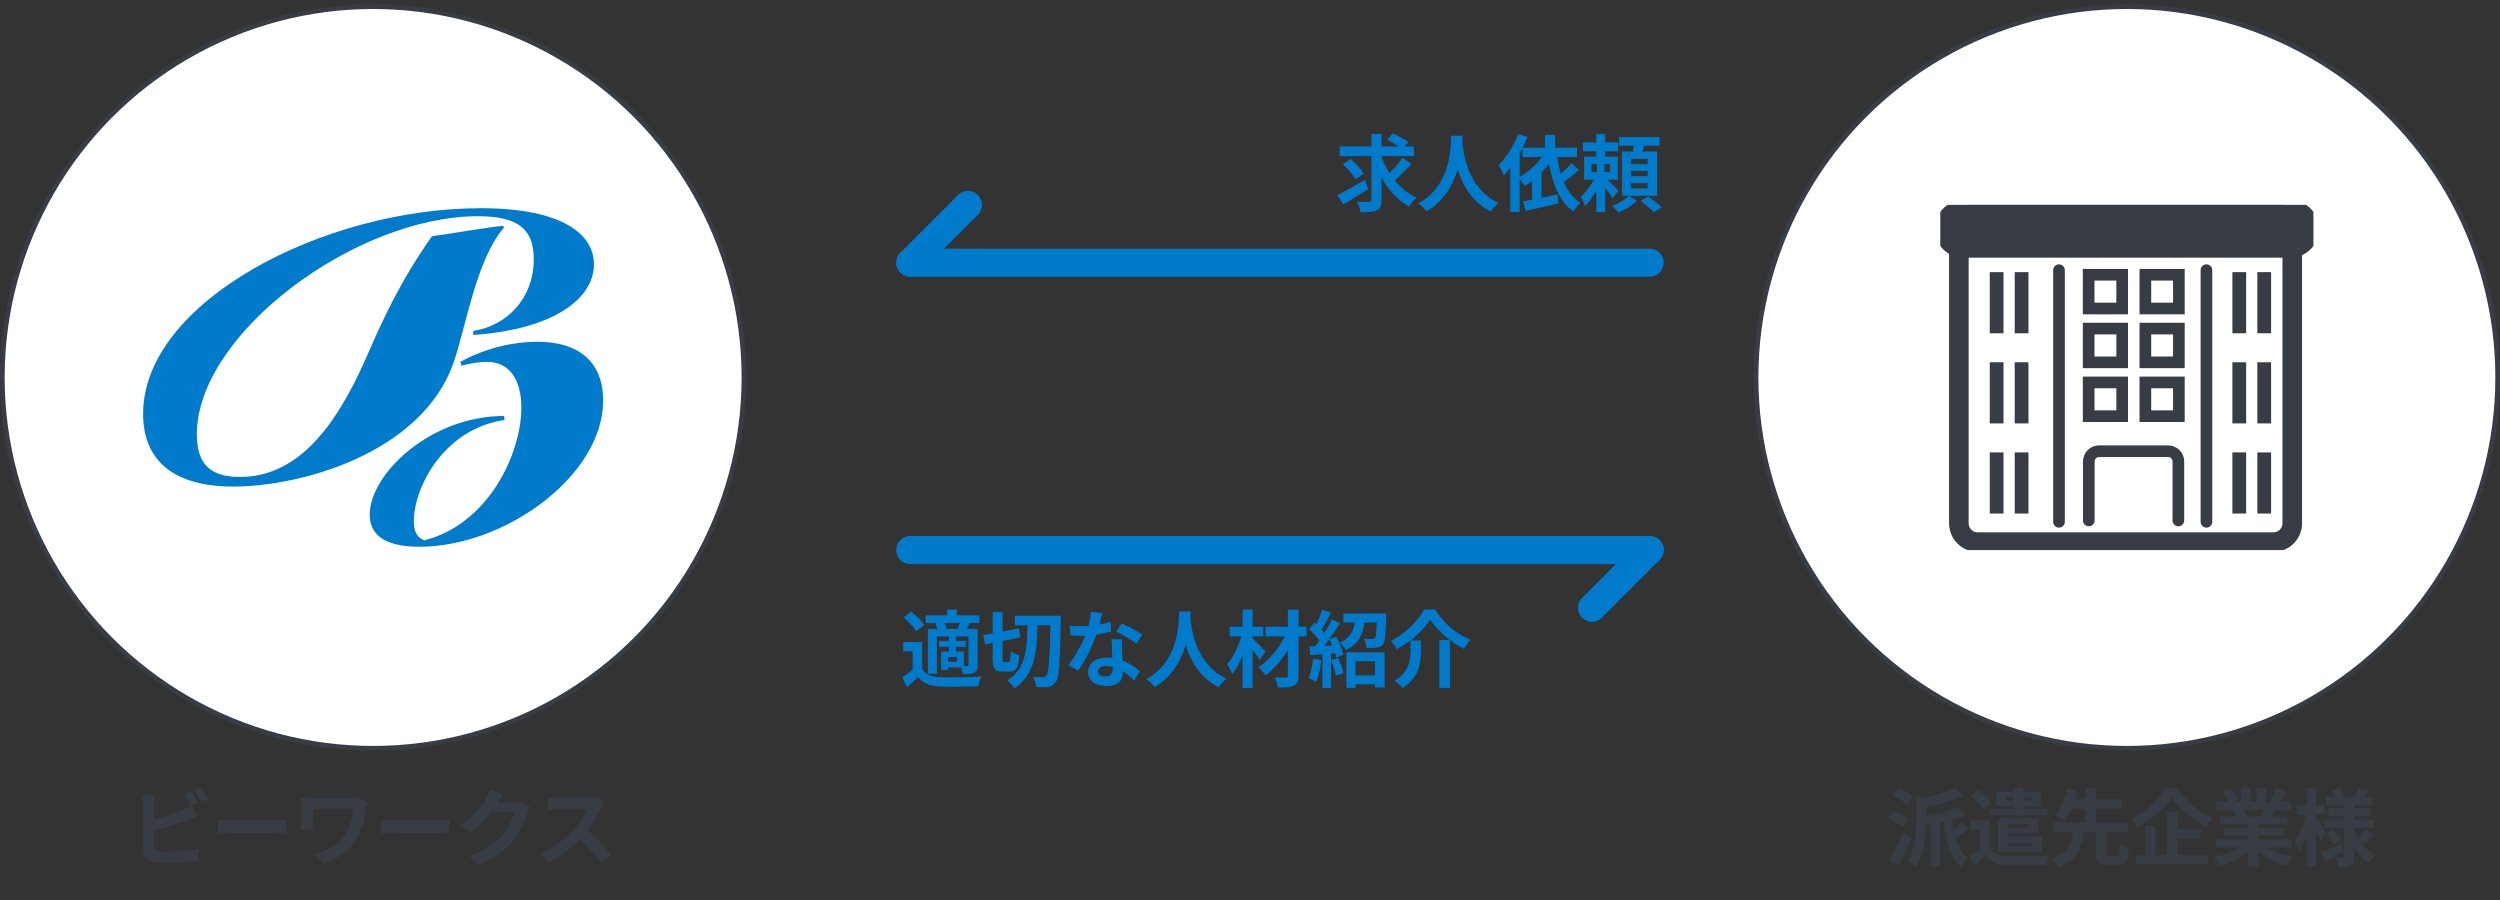
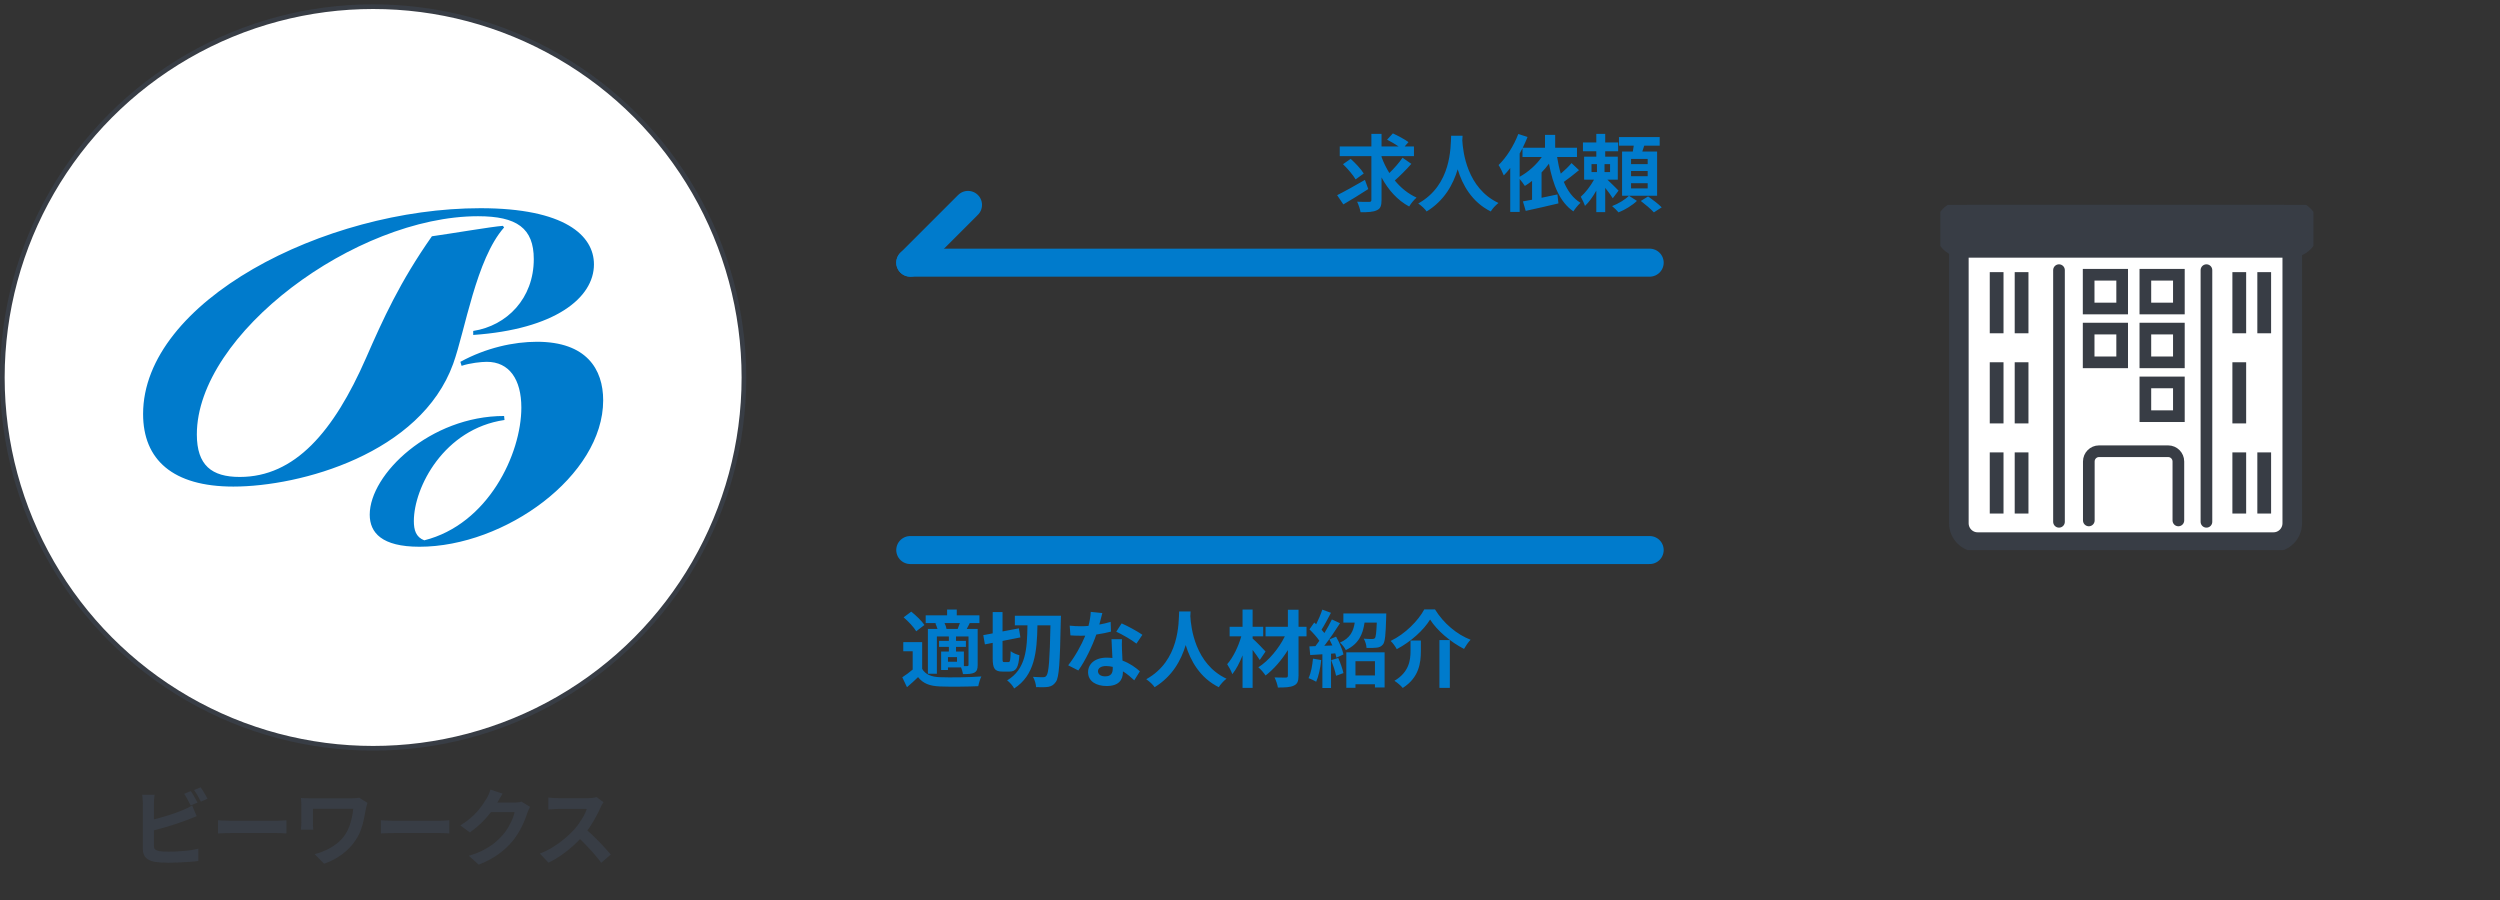
<svg xmlns="http://www.w3.org/2000/svg" width="536" height="193" viewBox="0 0 536 193" fill="none">
  <rect x="0" y="0" width="536" height="193" fill="#333333" stroke="none" />
  <path d="M353.694 56.316L195.157 56.316" stroke="#007BCC" stroke-width="6" stroke-linecap="round" />
  <path d="M207.543 43.93L195.157 56.316" stroke="#007BCC" stroke-width="6" stroke-linecap="round" />
  <path d="M195.158 117.93L353.694 117.93" stroke="#007BCC" stroke-width="6" stroke-linecap="round" />
-   <path d="M341.309 130.316L353.694 117.93" stroke="#007BCC" stroke-width="6" stroke-linecap="round" />
-   <circle cx="456" cy="80.93" r="79.5" fill="white" stroke="#383D45" />
  <g clip-path="url(#clip0_92_660)">
    <path d="M487.44 45.634H424.001C421.78 45.634 419.979 47.447 419.979 49.684V112.176C419.979 114.413 421.78 116.227 424.001 116.227H487.44C489.662 116.227 491.462 114.413 491.462 112.176V49.684C491.462 47.447 489.662 45.634 487.44 45.634Z" fill="white" stroke="#383D45" stroke-width="4.2" stroke-linecap="round" stroke-linejoin="round" />
    <path d="M441.448 57.919V111.876" stroke="#383D45" stroke-width="2.5" stroke-linecap="round" stroke-linejoin="round" />
    <path d="M473.061 57.919V111.876" stroke="#383D45" stroke-width="2.5" stroke-linecap="round" stroke-linejoin="round" />
    <path d="M420.965 49.079H491.033" stroke="#383D45" stroke-width="12.33" stroke-linecap="round" stroke-linejoin="round" />
    <path d="M467.043 111.582V98.94C467.043 97.732 466.062 96.744 464.863 96.744H450.022C448.823 96.744 447.842 97.732 447.842 98.94V111.582" stroke="#383D45" stroke-width="2.5" stroke-linecap="round" stroke-linejoin="round" />
    <path d="M454.992 58.906H447.806V66.143H454.992V58.906Z" fill="white" stroke="#383D45" stroke-width="2.5" stroke-miterlimit="10" />
    <path d="M454.992 70.449H447.806V77.686H454.992V70.449Z" fill="white" stroke="#383D45" stroke-width="2.5" stroke-miterlimit="10" />
-     <path d="M454.992 81.992H447.806V89.229H454.992V81.992Z" fill="white" stroke="#383D45" stroke-width="2.5" stroke-miterlimit="10" />
    <path d="M467.151 58.906H459.965V66.143H467.151V58.906Z" fill="white" stroke="#383D45" stroke-width="2.5" stroke-miterlimit="10" />
    <path d="M467.151 70.449H459.965V77.686H467.151V70.449Z" fill="white" stroke="#383D45" stroke-width="2.5" stroke-miterlimit="10" />
    <path d="M467.151 81.992H459.965V89.229H467.151V81.992Z" fill="white" stroke="#383D45" stroke-width="2.5" stroke-miterlimit="10" />
    <path d="M429.554 58.346H426.604V71.455H429.554V58.346Z" fill="#383D45" />
    <path d="M434.902 58.346H431.952V71.455H434.902V58.346Z" fill="#383D45" />
    <path d="M429.554 77.67H426.604V90.779H429.554V77.67Z" fill="#383D45" />
    <path d="M434.902 77.67H431.952V90.779H434.902V77.67Z" fill="#383D45" />
    <path d="M429.554 96.994H426.604V110.103H429.554V96.994Z" fill="#383D45" />
    <path d="M434.902 96.994H431.952V110.103H434.902V96.994Z" fill="#383D45" />
    <path d="M481.576 58.346H478.625V71.455H481.576V58.346Z" fill="#383D45" />
    <path d="M486.923 58.346H483.973V71.455H486.923V58.346Z" fill="#383D45" />
    <path d="M481.576 77.67H478.625V90.779H481.576V77.67Z" fill="#383D45" />
-     <path d="M486.923 77.67H483.973V90.779H486.923V77.67Z" fill="#383D45" />
    <path d="M481.576 96.994H478.625V110.103H481.576V96.994Z" fill="#383D45" />
    <path d="M486.923 96.994H483.973V110.103H486.923V96.994Z" fill="#383D45" />
  </g>
  <circle cx="79.999" cy="80.93" r="79.5" fill="white" stroke="#383D45" />
  <path d="M107.821 48.422L108.079 48.766C102.059 55.56 99.737 70.868 97.157 78.006C90.191 97.27 64.391 104.322 50.029 104.322C37.043 104.322 30.679 98.56 30.679 88.756C30.679 64.676 69.465 44.638 103.005 44.638C121.065 44.638 127.343 50.486 127.343 56.678C127.343 63.902 118.915 70.61 101.457 71.814V70.954C108.681 69.836 114.443 63.988 114.443 55.56C114.443 48.938 110.831 46.358 102.489 46.358C76.259 46.358 42.203 71.556 42.203 93.142C42.203 99.764 45.385 102.258 51.405 102.258C63.187 102.258 71.529 92.626 78.495 76.716C82.107 68.46 85.719 60.462 92.599 50.658C96.899 50.056 105.413 48.594 107.821 48.422ZM98.963 78.436L98.705 77.576C104.209 74.566 110.143 73.276 115.131 73.276C125.709 73.276 129.321 79.124 129.321 85.832C129.321 102 108.251 117.222 89.933 117.222C81.849 117.222 79.269 114.212 79.269 110.342C79.269 101.656 92.255 89.186 108.079 89.186L108.165 90.046C95.179 91.938 88.729 104.494 88.729 111.718C88.729 113.61 89.159 115.158 90.965 115.846C104.639 112.406 111.777 97.356 111.777 87.38C111.777 81.36 109.197 77.576 104.381 77.576C103.177 77.576 100.769 77.834 98.963 78.436Z" fill="#007BCC" />
  <path d="M202.934 134.842H205.328C205.49 134.464 205.652 133.996 205.796 133.582H202.502C202.718 133.996 202.88 134.464 202.934 134.842ZM207.65 142.528V136.462H204.968V137.398H207.092V138.694H204.968V139.684H206.66V142.816C206.984 142.816 207.254 142.816 207.38 142.816C207.578 142.798 207.65 142.744 207.65 142.528ZM205.184 141.88V140.89H203.24V141.88H205.184ZM200.54 133.654L200.846 133.582H198.47V131.926H203.06V130.684H205.13V131.926H209.99V133.582H207.92C207.686 134.05 207.47 134.464 207.272 134.842H209.612V142.564C209.612 143.428 209.468 143.896 208.892 144.22C208.298 144.508 207.542 144.526 206.462 144.526C206.408 144.112 206.228 143.536 206.048 143.086H203.24V143.644H201.782V139.684H203.438V138.694H201.332V137.398H203.438V136.462H200.864V144.454H198.938V134.842H200.99C200.882 134.446 200.72 134.014 200.54 133.654ZM198.2 133.996L196.436 135.346C195.932 134.464 194.744 133.222 193.736 132.358L195.374 131.134C196.382 131.944 197.624 133.132 198.2 133.996ZM197.714 137.668V143.41C198.416 144.616 199.676 145.12 201.512 145.192C203.672 145.282 207.92 145.228 210.404 145.03C210.152 145.534 209.846 146.524 209.738 147.118C207.506 147.226 203.69 147.262 201.494 147.172C199.352 147.082 197.912 146.56 196.832 145.174C196.112 145.876 195.374 146.56 194.456 147.334L193.448 145.21C194.15 144.76 194.96 144.166 195.68 143.554V139.63H193.664V137.668H197.714ZM215.318 141.952H216.236C216.578 141.952 216.632 141.52 216.686 139.612C217.118 139.972 218 140.35 218.558 140.476C218.378 143.122 217.856 143.986 216.434 143.986H214.94C213.248 143.986 212.834 143.32 212.834 141.124V137.83L211.16 138.154L210.818 136.174L212.834 135.796V131.224H214.94V135.382L218.45 134.716L218.774 136.66L214.94 137.416V141.124C214.94 141.844 214.976 141.952 215.318 141.952ZM217.586 132.016H227.468C227.468 132.016 227.45 132.826 227.432 133.114C227.252 142.078 227.072 145.192 226.388 146.182C225.884 146.902 225.434 147.118 224.75 147.262C224.084 147.37 223.112 147.352 222.14 147.316C222.104 146.722 221.852 145.732 221.474 145.12C222.41 145.192 223.256 145.192 223.67 145.192C223.976 145.192 224.174 145.12 224.372 144.85C224.858 144.22 225.074 141.34 225.218 134.068H222.428C222.32 139.792 221.87 144.76 217.442 147.604C217.136 147.028 216.488 146.272 215.93 145.876C219.98 143.446 220.214 139.144 220.286 134.068H217.586V132.016ZM236.342 131.44C236.198 132.016 235.964 132.934 235.694 133.906C236.576 133.744 237.422 133.546 238.124 133.33L238.196 135.418C237.368 135.634 236.252 135.868 235.046 136.048C234.182 138.568 232.652 141.718 231.194 143.752L229.016 142.636C230.438 140.872 231.896 138.226 232.688 136.282C232.364 136.3 232.058 136.3 231.752 136.3C231.014 136.3 230.276 136.282 229.502 136.228L229.34 134.14C230.114 134.23 231.068 134.266 231.734 134.266C232.274 134.266 232.814 134.248 233.372 134.194C233.624 133.204 233.822 132.124 233.858 131.188L236.342 131.44ZM235.406 143.896C235.406 144.562 235.964 145.012 236.954 145.012C238.196 145.012 238.574 144.328 238.574 143.338C238.574 143.23 238.574 143.122 238.574 142.978C238.106 142.87 237.62 142.798 237.116 142.798C236.072 142.798 235.406 143.266 235.406 143.896ZM240.554 137.038C240.5 137.794 240.536 138.55 240.554 139.342C240.572 139.864 240.626 140.728 240.662 141.628C242.21 142.204 243.47 143.104 244.388 143.932L243.182 145.858C242.552 145.282 241.742 144.526 240.752 143.932C240.752 143.986 240.752 144.058 240.752 144.112C240.752 145.786 239.834 147.082 237.278 147.082C235.046 147.082 233.282 146.092 233.282 144.112C233.282 142.348 234.758 140.998 237.26 140.998C237.692 140.998 238.088 141.034 238.502 141.07C238.43 139.738 238.34 138.136 238.304 137.038H240.554ZM243.65 137.992C242.606 137.164 240.554 135.994 239.33 135.436L240.482 133.654C241.778 134.212 244.01 135.436 244.928 136.102L243.65 137.992ZM252.812 131.098H255.26C255.242 131.386 255.224 131.746 255.206 132.124C255.35 134.608 256.25 142.366 262.964 145.516C262.298 146.02 261.65 146.758 261.308 147.334C257.24 145.318 255.224 141.61 254.216 138.298C253.244 141.538 251.354 145.012 247.556 147.334C247.178 146.776 246.476 146.128 245.756 145.624C252.938 141.646 252.686 133.474 252.812 131.098ZM271.334 139.684L270.092 141.502C269.732 140.926 269.156 140.116 268.562 139.342V147.478H266.402V140.512C265.772 142.078 265.034 143.536 264.206 144.544C263.99 143.878 263.486 142.978 263.108 142.402C264.386 140.962 265.52 138.586 266.132 136.426H263.63V134.392H266.402V130.684H268.562V134.392H270.83V136.426H268.562V136.912C269.282 137.506 270.938 139.234 271.334 139.684ZM280.118 134.392V136.426H278.408V144.85C278.408 146.092 278.138 146.65 277.4 146.992C276.68 147.352 275.528 147.406 273.98 147.406C273.89 146.794 273.566 145.84 273.26 145.246C274.25 145.282 275.366 145.282 275.672 145.282C275.996 145.264 276.122 145.174 276.122 144.85V139.378C274.79 141.52 273.062 143.518 271.334 144.832C270.974 144.274 270.344 143.518 269.786 143.068C272.018 141.664 274.178 139.036 275.474 136.426H271.334V134.392H276.122V130.72H278.408V134.392H280.118ZM281.504 141.214L283.268 141.52C283.088 143.212 282.71 145.012 282.188 146.164C281.81 145.93 281.018 145.552 280.55 145.39C281.072 144.328 281.36 142.726 281.504 141.214ZM285.41 141.538L286.922 141.07C287.372 142.096 287.84 143.41 288.038 144.31L286.454 144.886C286.292 143.986 285.824 142.6 285.41 141.538ZM285.032 137.092L286.454 136.498C287.138 137.722 287.84 139.288 288.038 140.314L286.526 140.998C286.472 140.728 286.4 140.422 286.292 140.08L285.374 140.152V147.514H283.52V140.278L280.91 140.44L280.73 138.586L282.026 138.532C282.296 138.19 282.584 137.794 282.872 137.38C282.35 136.606 281.486 135.652 280.748 134.932L281.774 133.474C281.9 133.582 282.044 133.708 282.188 133.834C282.692 132.844 283.196 131.656 283.502 130.702L285.356 131.386C284.708 132.61 283.988 133.996 283.34 135.004C283.574 135.256 283.772 135.508 283.952 135.724C284.564 134.716 285.14 133.69 285.554 132.808L287.3 133.618C286.31 135.184 285.068 137.002 283.934 138.46L285.662 138.388C285.464 137.938 285.248 137.488 285.032 137.092ZM294.788 141.754H290.612V144.814H294.788V141.754ZM288.65 147.46V139.864H296.858V147.388H294.788V146.704H290.612V147.46H288.65ZM288.02 131.53H297.218C297.218 131.53 297.218 132.052 297.2 132.304C297.092 136.048 296.966 137.596 296.516 138.154C296.138 138.622 295.742 138.784 295.184 138.856C294.698 138.928 293.852 138.928 292.988 138.91C292.952 138.28 292.718 137.47 292.376 136.93C293.132 137.002 293.852 137.002 294.194 137.002C294.446 137.002 294.626 136.966 294.77 136.822C294.986 136.552 295.094 135.652 295.184 133.492H292.556C292.196 135.994 291.314 138.064 288.542 139.378C288.308 138.892 287.732 138.136 287.282 137.776C289.514 136.804 290.18 135.292 290.45 133.492H288.02V131.53ZM306.614 132.826C305.228 135.112 302.474 137.596 299.468 139.18C299.198 138.658 298.622 137.848 298.154 137.416C301.322 135.904 304.112 133.006 305.372 130.648H307.658C309.512 133.672 312.374 136.03 315.29 137.164C314.75 137.722 314.282 138.46 313.886 139.126C311.024 137.668 308.072 135.166 306.614 132.826ZM308.612 137.236H310.844V147.478H308.612V137.236ZM302.42 137.326H304.634V139.558C304.634 142.096 304.256 145.282 300.746 147.496C300.386 147.028 299.522 146.308 298.964 145.966C302.114 144.094 302.42 141.556 302.42 139.504V137.326Z" fill="#007BCC" />
  <path d="M292.639 38.569L293.359 40.531C291.577 41.683 289.579 42.925 288.013 43.825L286.681 41.845C288.175 41.107 290.497 39.811 292.639 38.569ZM292.387 37.201L290.641 38.461C290.137 37.561 288.931 36.157 287.941 35.203L289.579 34.051C290.587 34.969 291.829 36.265 292.387 37.201ZM300.703 33.817L302.593 35.131C301.513 36.373 300.145 37.723 299.047 38.695C300.325 40.261 301.891 41.539 303.709 42.367C303.187 42.799 302.485 43.663 302.125 44.275C299.605 42.925 297.661 40.729 296.203 38.047V42.871C296.203 44.131 295.969 44.725 295.213 45.067C294.457 45.445 293.305 45.517 291.703 45.499C291.613 44.887 291.289 43.897 290.965 43.249C292.063 43.303 293.197 43.285 293.557 43.285C293.899 43.285 294.025 43.177 294.025 42.853V33.475H287.239V31.405H294.025V28.705H296.203V31.405H299.875C299.137 30.901 298.165 30.343 297.391 29.947L298.633 28.597C299.713 29.101 301.225 29.893 301.981 30.469L301.153 31.405H303.151V33.475H296.203V33.655C296.635 34.861 297.211 36.013 297.877 37.093C298.885 36.121 300.001 34.861 300.703 33.817ZM311.125 29.101H313.573C313.555 29.389 313.537 29.749 313.519 30.127C313.663 32.611 314.563 40.369 321.277 43.519C320.611 44.023 319.963 44.761 319.621 45.337C315.553 43.321 313.537 39.613 312.529 36.301C311.557 39.541 309.667 43.015 305.869 45.337C305.491 44.779 304.789 44.131 304.069 43.627C311.251 39.649 310.999 31.477 311.125 29.101ZM325.813 32.917V37.903C327.631 36.895 329.359 35.383 330.565 33.655H326.425V31.765C326.227 32.161 326.029 32.539 325.813 32.917ZM336.937 34.969L338.539 36.481C337.495 37.345 336.307 38.281 335.281 39.001C336.109 40.945 337.261 42.529 338.863 43.483C338.359 43.915 337.693 44.743 337.333 45.319C334.399 43.303 332.959 39.649 332.095 35.095C331.609 35.761 331.087 36.391 330.511 36.967V42.403C331.609 42.187 332.779 41.935 333.913 41.683L334.129 43.609C331.681 44.203 329.089 44.779 327.109 45.211L326.515 43.177C327.091 43.069 327.757 42.961 328.477 42.817V38.785C327.973 39.181 327.451 39.541 326.929 39.865C326.695 39.505 326.209 38.839 325.813 38.371V45.445H323.797V36.013C323.347 36.607 322.879 37.147 322.411 37.615C322.213 37.093 321.655 35.905 321.295 35.383C322.951 33.799 324.553 31.261 325.525 28.723L327.505 29.371C327.199 30.127 326.857 30.901 326.479 31.675H331.249V28.921H333.427V31.675H338.107V33.655H333.841C334.039 34.915 334.291 36.103 334.633 37.237C335.479 36.517 336.343 35.671 336.937 34.969ZM341.221 35.185V36.895H342.391V35.185H341.221ZM345.199 36.895V35.185H344.011V36.895H345.199ZM347.017 40.873L345.775 42.511C345.433 41.935 344.785 41.053 344.155 40.279V45.481H342.247V40.873C341.527 42.151 340.681 43.357 339.817 44.149C339.637 43.573 339.223 42.709 338.917 42.187C339.925 41.305 341.023 39.865 341.761 38.515H339.637V33.583H342.247V32.431H339.385V30.541H342.247V28.705H344.155V30.541H346.927V32.431H344.155V33.583H346.855V38.515H344.623C345.433 39.271 346.675 40.513 347.017 40.873ZM349.249 41.971L350.959 43.069C350.005 44.005 348.385 44.995 347.017 45.535C346.675 45.139 346.081 44.545 345.631 44.185C346.963 43.699 348.493 42.745 349.249 41.971ZM353.263 35.185V34.069H349.699V35.185H353.263ZM353.263 37.777V36.661H349.699V37.777H353.263ZM353.263 40.387V39.271H349.699V40.387H353.263ZM355.279 32.485V41.971H347.773V32.485H350.077C350.149 32.071 350.221 31.639 350.275 31.225H347.107V29.389H355.837V31.225H352.525C352.399 31.657 352.255 32.089 352.111 32.485H355.279ZM351.787 43.087L353.353 42.115C354.307 42.781 355.603 43.771 356.269 44.455L354.595 45.535C354.001 44.869 352.741 43.807 351.787 43.087Z" fill="#007BCC" />
  <path d="M40.906 169.616C41.062 169.832 41.23 170.09 41.41 170.39C41.59 170.69 41.758 170.99 41.914 171.29C42.082 171.59 42.226 171.854 42.346 172.082L40.888 172.694C40.708 172.322 40.486 171.902 40.222 171.434C39.97 170.954 39.724 170.54 39.484 170.192L40.906 169.616ZM43.03 168.806C43.198 169.034 43.372 169.298 43.552 169.598C43.732 169.898 43.906 170.198 44.074 170.498C44.254 170.786 44.392 171.038 44.488 171.254L43.066 171.866C42.874 171.482 42.646 171.056 42.382 170.588C42.118 170.12 41.86 169.718 41.608 169.382L43.03 168.806ZM33.148 170.39C33.1 170.666 33.064 170.984 33.04 171.344C33.016 171.704 33.004 172.01 33.004 172.262C33.004 172.442 33.004 172.76 33.004 173.216C33.004 173.66 33.004 174.188 33.004 174.8C33.004 175.412 33.004 176.054 33.004 176.726C33.004 177.386 33.004 178.028 33.004 178.652C33.004 179.264 33.004 179.81 33.004 180.29C33.004 180.77 33.004 181.124 33.004 181.352C33.004 181.736 33.1 182 33.292 182.144C33.484 182.288 33.778 182.402 34.174 182.486C34.45 182.522 34.768 182.552 35.128 182.576C35.488 182.588 35.866 182.594 36.262 182.594C36.73 182.594 37.246 182.582 37.81 182.558C38.386 182.522 38.962 182.48 39.538 182.432C40.126 182.384 40.678 182.318 41.194 182.234C41.71 182.15 42.154 182.06 42.526 181.964V184.592C41.962 184.676 41.308 184.742 40.564 184.79C39.82 184.85 39.058 184.892 38.278 184.916C37.51 184.952 36.79 184.97 36.118 184.97C35.53 184.97 34.972 184.952 34.444 184.916C33.928 184.88 33.478 184.832 33.094 184.772C32.314 184.616 31.708 184.322 31.276 183.89C30.844 183.446 30.628 182.84 30.628 182.072C30.628 181.724 30.628 181.274 30.628 180.722C30.628 180.158 30.628 179.54 30.628 178.868C30.628 178.184 30.628 177.5 30.628 176.816C30.628 176.12 30.628 175.466 30.628 174.854C30.628 174.23 30.628 173.69 30.628 173.234C30.628 172.778 30.628 172.454 30.628 172.262C30.628 172.13 30.622 171.95 30.61 171.722C30.598 171.494 30.58 171.26 30.556 171.02C30.544 170.78 30.52 170.57 30.484 170.39H33.148ZM31.96 175.916C32.536 175.796 33.148 175.652 33.796 175.484C34.444 175.304 35.098 175.112 35.758 174.908C36.418 174.704 37.042 174.5 37.63 174.296C38.23 174.08 38.764 173.87 39.232 173.666C39.556 173.546 39.874 173.408 40.186 173.252C40.51 173.096 40.846 172.91 41.194 172.694L42.166 174.98C41.818 175.112 41.452 175.262 41.068 175.43C40.696 175.586 40.36 175.718 40.06 175.826C39.532 176.03 38.926 176.246 38.242 176.474C37.57 176.702 36.868 176.93 36.136 177.158C35.404 177.374 34.678 177.578 33.958 177.77C33.25 177.962 32.59 178.13 31.978 178.274L31.96 175.916ZM46.738 175.862C46.954 175.874 47.23 175.892 47.566 175.916C47.902 175.928 48.25 175.94 48.61 175.952C48.982 175.964 49.324 175.97 49.636 175.97C49.936 175.97 50.308 175.97 50.752 175.97C51.196 175.97 51.676 175.97 52.192 175.97C52.72 175.97 53.26 175.97 53.812 175.97C54.376 175.97 54.934 175.97 55.486 175.97C56.038 175.97 56.56 175.97 57.052 175.97C57.544 175.97 57.982 175.97 58.366 175.97C58.762 175.97 59.074 175.97 59.302 175.97C59.722 175.97 60.118 175.958 60.49 175.934C60.862 175.898 61.168 175.874 61.408 175.862V178.688C61.204 178.676 60.898 178.658 60.49 178.634C60.082 178.61 59.686 178.598 59.302 178.598C59.074 178.598 58.762 178.598 58.366 178.598C57.97 178.598 57.526 178.598 57.034 178.598C56.542 178.598 56.02 178.598 55.468 178.598C54.928 178.598 54.376 178.598 53.812 178.598C53.248 178.598 52.702 178.598 52.174 178.598C51.658 178.598 51.178 178.598 50.734 178.598C50.302 178.598 49.936 178.598 49.636 178.598C49.12 178.598 48.592 178.61 48.052 178.634C47.512 178.646 47.074 178.664 46.738 178.688V175.862ZM78.778 172.136C78.754 172.22 78.718 172.346 78.67 172.514C78.622 172.67 78.58 172.826 78.544 172.982C78.508 173.138 78.478 173.258 78.454 173.342C78.346 173.966 78.214 174.662 78.058 175.43C77.914 176.186 77.704 176.96 77.428 177.752C77.164 178.544 76.792 179.3 76.312 180.02C75.568 181.196 74.602 182.228 73.414 183.116C72.238 183.992 70.93 184.682 69.49 185.186L67.474 183.134C68.29 182.93 69.112 182.636 69.94 182.252C70.78 181.856 71.566 181.37 72.298 180.794C73.03 180.206 73.63 179.54 74.098 178.796C74.41 178.304 74.674 177.764 74.89 177.176C75.106 176.588 75.286 175.976 75.43 175.34C75.574 174.692 75.676 174.044 75.736 173.396C75.58 173.396 75.328 173.396 74.98 173.396C74.632 173.396 74.224 173.396 73.756 173.396C73.288 173.396 72.79 173.396 72.262 173.396C71.734 173.396 71.206 173.396 70.678 173.396C70.15 173.396 69.646 173.396 69.166 173.396C68.698 173.396 68.278 173.396 67.906 173.396C67.546 173.396 67.276 173.396 67.096 173.396C67.096 173.516 67.096 173.672 67.096 173.864C67.096 174.044 67.096 174.254 67.096 174.494C67.096 174.722 67.096 174.956 67.096 175.196C67.096 175.424 67.096 175.646 67.096 175.862C67.096 176.066 67.096 176.246 67.096 176.402C67.096 176.534 67.096 176.744 67.096 177.032C67.108 177.308 67.132 177.59 67.168 177.878H64.522C64.546 177.59 64.564 177.332 64.576 177.104C64.6 176.876 64.612 176.642 64.612 176.402C64.612 176.222 64.612 175.964 64.612 175.628C64.612 175.292 64.612 174.932 64.612 174.548C64.612 174.152 64.612 173.78 64.612 173.432C64.612 173.084 64.612 172.808 64.612 172.604C64.612 172.352 64.6 172.1 64.576 171.848C64.564 171.584 64.546 171.332 64.522 171.092C64.81 171.104 65.146 171.122 65.53 171.146C65.914 171.158 66.316 171.164 66.736 171.164C66.832 171.164 67.036 171.164 67.348 171.164C67.672 171.164 68.062 171.164 68.518 171.164C68.974 171.164 69.472 171.164 70.012 171.164C70.552 171.164 71.092 171.164 71.632 171.164C72.184 171.164 72.706 171.164 73.198 171.164C73.69 171.164 74.122 171.164 74.494 171.164C74.866 171.164 75.148 171.164 75.34 171.164C75.64 171.164 75.934 171.152 76.222 171.128C76.522 171.104 76.792 171.074 77.032 171.038L78.778 172.136ZM81.658 175.862C81.874 175.874 82.15 175.892 82.486 175.916C82.822 175.928 83.17 175.94 83.53 175.952C83.902 175.964 84.244 175.97 84.556 175.97C84.856 175.97 85.228 175.97 85.672 175.97C86.116 175.97 86.596 175.97 87.112 175.97C87.64 175.97 88.18 175.97 88.732 175.97C89.296 175.97 89.854 175.97 90.406 175.97C90.958 175.97 91.48 175.97 91.972 175.97C92.464 175.97 92.902 175.97 93.286 175.97C93.682 175.97 93.994 175.97 94.222 175.97C94.642 175.97 95.038 175.958 95.41 175.934C95.782 175.898 96.088 175.874 96.328 175.862V178.688C96.124 178.676 95.818 178.658 95.41 178.634C95.002 178.61 94.606 178.598 94.222 178.598C93.994 178.598 93.682 178.598 93.286 178.598C92.89 178.598 92.446 178.598 91.954 178.598C91.462 178.598 90.94 178.598 90.388 178.598C89.848 178.598 89.296 178.598 88.732 178.598C88.168 178.598 87.622 178.598 87.094 178.598C86.578 178.598 86.098 178.598 85.654 178.598C85.222 178.598 84.856 178.598 84.556 178.598C84.04 178.598 83.512 178.61 82.972 178.634C82.432 178.646 81.994 178.664 81.658 178.688V175.862ZM113.644 173C113.548 173.168 113.446 173.372 113.338 173.612C113.23 173.84 113.134 174.068 113.05 174.296C112.894 174.824 112.672 175.43 112.384 176.114C112.108 176.786 111.76 177.488 111.34 178.22C110.932 178.94 110.458 179.636 109.918 180.308C109.054 181.34 108.046 182.276 106.894 183.116C105.754 183.956 104.338 184.712 102.646 185.384L100.522 183.476C101.746 183.116 102.802 182.702 103.69 182.234C104.578 181.766 105.352 181.268 106.012 180.74C106.672 180.2 107.26 179.63 107.776 179.03C108.196 178.562 108.58 178.034 108.928 177.446C109.276 176.846 109.576 176.252 109.828 175.664C110.08 175.076 110.248 174.56 110.332 174.116H104.266L105.094 172.082C105.262 172.082 105.52 172.082 105.868 172.082C106.228 172.082 106.63 172.082 107.074 172.082C107.53 172.082 107.974 172.082 108.406 172.082C108.85 172.082 109.234 172.082 109.558 172.082C109.894 172.082 110.122 172.082 110.242 172.082C110.518 172.082 110.794 172.064 111.07 172.028C111.358 171.992 111.604 171.938 111.808 171.866L113.644 173ZM107.776 170.156C107.56 170.468 107.35 170.804 107.146 171.164C106.942 171.524 106.786 171.8 106.678 171.992C106.27 172.712 105.766 173.462 105.166 174.242C104.578 175.01 103.906 175.76 103.15 176.492C102.394 177.212 101.59 177.872 100.738 178.472L98.704 176.978C99.496 176.486 100.192 175.982 100.792 175.466C101.404 174.95 101.932 174.44 102.376 173.936C102.82 173.42 103.198 172.928 103.51 172.46C103.834 171.98 104.11 171.554 104.338 171.182C104.482 170.954 104.632 170.66 104.788 170.3C104.944 169.928 105.064 169.592 105.148 169.292L107.776 170.156ZM129.389 171.992C129.317 172.1 129.209 172.268 129.065 172.496C128.933 172.724 128.831 172.934 128.759 173.126C128.507 173.69 128.195 174.32 127.823 175.016C127.463 175.712 127.049 176.414 126.581 177.122C126.125 177.818 125.639 178.472 125.123 179.084C124.451 179.84 123.707 180.59 122.891 181.334C122.087 182.066 121.235 182.744 120.335 183.368C119.447 183.98 118.535 184.508 117.599 184.952L115.745 183.008C116.717 182.636 117.659 182.168 118.571 181.604C119.483 181.04 120.329 180.428 121.109 179.768C121.889 179.108 122.561 178.466 123.125 177.842C123.521 177.386 123.893 176.9 124.241 176.384C124.601 175.868 124.919 175.358 125.195 174.854C125.471 174.338 125.675 173.864 125.807 173.432C125.687 173.432 125.471 173.432 125.159 173.432C124.847 173.432 124.481 173.432 124.061 173.432C123.653 173.432 123.221 173.432 122.765 173.432C122.309 173.432 121.871 173.432 121.451 173.432C121.043 173.432 120.683 173.432 120.371 173.432C120.059 173.432 119.837 173.432 119.705 173.432C119.453 173.432 119.189 173.444 118.913 173.468C118.637 173.48 118.373 173.498 118.121 173.522C117.881 173.534 117.695 173.546 117.563 173.558V171.002C117.743 171.014 117.965 171.032 118.229 171.056C118.493 171.08 118.757 171.098 119.021 171.11C119.297 171.122 119.525 171.128 119.705 171.128C119.861 171.128 120.107 171.128 120.443 171.128C120.779 171.128 121.163 171.128 121.595 171.128C122.027 171.128 122.471 171.128 122.927 171.128C123.395 171.128 123.839 171.128 124.259 171.128C124.691 171.128 125.063 171.128 125.375 171.128C125.687 171.128 125.915 171.128 126.059 171.128C126.455 171.128 126.815 171.104 127.139 171.056C127.475 171.008 127.733 170.954 127.913 170.894L129.389 171.992ZM125.357 177.59C125.825 177.962 126.323 178.394 126.851 178.886C127.379 179.378 127.901 179.888 128.417 180.416C128.933 180.944 129.407 181.454 129.839 181.946C130.283 182.426 130.655 182.846 130.955 183.206L128.903 184.988C128.459 184.376 127.949 183.74 127.373 183.08C126.809 182.42 126.209 181.766 125.573 181.118C124.949 180.458 124.313 179.834 123.665 179.246L125.357 177.59Z" fill="#383D45" />
-   <path d="M413.941 175.394H415.993V185.762H413.941V175.394ZM410.917 170.57L413.437 171.272C413.425 171.44 413.275 171.542 412.987 171.578V175.61C412.987 176.318 412.957 177.11 412.897 177.986C412.837 178.862 412.729 179.768 412.573 180.704C412.417 181.64 412.183 182.558 411.871 183.458C411.559 184.358 411.145 185.186 410.629 185.942C410.533 185.786 410.383 185.618 410.179 185.438C409.975 185.258 409.765 185.084 409.549 184.916C409.333 184.76 409.135 184.646 408.955 184.574C409.411 183.902 409.765 183.182 410.017 182.414C410.281 181.646 410.473 180.866 410.593 180.074C410.725 179.27 410.809 178.484 410.845 177.716C410.893 176.948 410.917 176.234 410.917 175.574V170.57ZM419.683 173.054L421.375 174.692C420.619 175.016 419.785 175.316 418.873 175.592C417.973 175.868 417.049 176.114 416.101 176.33C415.165 176.534 414.247 176.714 413.347 176.87C413.299 176.642 413.203 176.36 413.059 176.024C412.927 175.688 412.801 175.406 412.681 175.178C413.317 175.058 413.953 174.92 414.589 174.764C415.237 174.596 415.873 174.422 416.497 174.242C417.121 174.062 417.703 173.87 418.243 173.666C418.795 173.462 419.275 173.258 419.683 173.054ZM419.251 168.896L421.015 170.606C420.187 170.954 419.275 171.284 418.279 171.596C417.295 171.908 416.287 172.19 415.255 172.442C414.223 172.694 413.215 172.916 412.231 173.108C412.183 172.856 412.087 172.562 411.943 172.226C411.799 171.878 411.661 171.59 411.529 171.362C412.225 171.218 412.927 171.05 413.635 170.858C414.355 170.666 415.051 170.468 415.723 170.264C416.407 170.048 417.049 169.826 417.649 169.598C418.249 169.358 418.783 169.124 419.251 168.896ZM418.369 174.782C418.501 176.114 418.699 177.374 418.963 178.562C419.227 179.75 419.593 180.812 420.061 181.748C420.529 182.672 421.141 183.41 421.897 183.962C421.741 184.094 421.561 184.268 421.357 184.484C421.165 184.712 420.985 184.946 420.817 185.186C420.649 185.426 420.505 185.654 420.385 185.87C419.545 185.15 418.873 184.25 418.369 183.17C417.877 182.078 417.493 180.842 417.217 179.462C416.941 178.07 416.731 176.576 416.587 174.98L418.369 174.782ZM420.529 176.204L421.951 177.824C421.411 178.196 420.883 178.58 420.367 178.976C419.863 179.372 419.395 179.702 418.963 179.966L417.973 178.724C418.237 178.52 418.525 178.274 418.837 177.986C419.149 177.686 419.455 177.38 419.755 177.068C420.055 176.756 420.313 176.468 420.529 176.204ZM405.733 170.57L406.921 168.968C407.281 169.1 407.659 169.268 408.055 169.472C408.463 169.664 408.847 169.868 409.207 170.084C409.579 170.3 409.873 170.504 410.089 170.696L408.829 172.478C408.625 172.274 408.343 172.058 407.983 171.83C407.635 171.59 407.263 171.362 406.867 171.146C406.471 170.918 406.093 170.726 405.733 170.57ZM404.797 175.448L405.967 173.828C406.327 173.948 406.705 174.098 407.101 174.278C407.509 174.458 407.893 174.65 408.253 174.854C408.613 175.058 408.907 175.262 409.135 175.466L407.893 177.266C407.677 177.062 407.389 176.852 407.029 176.636C406.681 176.408 406.309 176.192 405.913 175.988C405.529 175.784 405.157 175.604 404.797 175.448ZM405.085 184.322C405.361 183.854 405.667 183.302 406.003 182.666C406.351 182.03 406.699 181.358 407.047 180.65C407.407 179.93 407.737 179.216 408.037 178.508L409.747 179.804C409.483 180.452 409.195 181.112 408.883 181.784C408.583 182.444 408.277 183.098 407.965 183.746C407.653 184.394 407.335 185.012 407.011 185.6L405.085 184.322ZM426.541 175.916V182.558H424.471V177.914H422.437V175.916H426.541ZM426.541 181.766C426.889 182.366 427.381 182.81 428.017 183.098C428.653 183.374 429.427 183.536 430.339 183.584C430.879 183.596 431.527 183.608 432.283 183.62C433.051 183.62 433.855 183.62 434.695 183.62C435.535 183.608 436.351 183.584 437.143 183.548C437.947 183.512 438.661 183.47 439.285 183.422C439.213 183.578 439.129 183.782 439.033 184.034C438.949 184.274 438.871 184.514 438.799 184.754C438.727 185.006 438.673 185.234 438.637 185.438C438.073 185.474 437.431 185.498 436.711 185.51C435.991 185.522 435.241 185.528 434.461 185.528C433.693 185.54 432.949 185.54 432.229 185.528C431.521 185.528 430.891 185.516 430.339 185.492C429.259 185.444 428.347 185.27 427.603 184.97C426.859 184.67 426.217 184.172 425.677 183.476C425.317 183.824 424.945 184.178 424.561 184.538C424.177 184.898 423.757 185.276 423.301 185.672L422.293 183.602C422.689 183.338 423.097 183.05 423.517 182.738C423.937 182.414 424.339 182.09 424.723 181.766H426.541ZM422.509 170.588L424.147 169.364C424.495 169.628 424.855 169.928 425.227 170.264C425.599 170.6 425.941 170.936 426.253 171.272C426.565 171.608 426.817 171.926 427.009 172.226L425.227 173.594C425.059 173.294 424.825 172.97 424.525 172.622C424.237 172.262 423.913 171.908 423.553 171.56C423.193 171.2 422.845 170.876 422.509 170.588ZM426.721 173.432H438.961V174.818H426.721V173.432ZM431.707 168.896H433.759V174.386H431.707V168.896ZM430.033 170.912V171.668H435.577V170.912H430.033ZM428.053 169.742H437.683V172.838H428.053V169.742ZM429.601 175.394H437.035V178.67H429.601V177.392H434.983V176.654H429.601V175.394ZM428.395 179.336H437.791V182.792H428.395V181.478H435.739V180.65H428.395V179.336ZM428.395 175.394H430.411V182.036H428.395V175.394ZM449.365 177.95H451.543V182.81C451.543 183.11 451.579 183.302 451.651 183.386C451.735 183.458 451.915 183.494 452.191 183.494C452.263 183.494 452.365 183.494 452.497 183.494C452.641 183.494 452.797 183.494 452.965 183.494C453.133 183.494 453.289 183.494 453.433 183.494C453.577 183.494 453.691 183.494 453.775 183.494C453.955 183.494 454.087 183.44 454.171 183.332C454.267 183.212 454.333 182.978 454.369 182.63C454.417 182.27 454.453 181.736 454.477 181.028C454.621 181.136 454.807 181.25 455.035 181.37C455.275 181.49 455.521 181.592 455.773 181.676C456.037 181.76 456.259 181.832 456.439 181.892C456.367 182.84 456.247 183.584 456.079 184.124C455.911 184.652 455.659 185.018 455.323 185.222C454.987 185.426 454.537 185.528 453.973 185.528C453.865 185.528 453.715 185.528 453.523 185.528C453.331 185.528 453.127 185.528 452.911 185.528C452.695 185.528 452.491 185.528 452.299 185.528C452.119 185.528 451.981 185.528 451.885 185.528C451.201 185.528 450.679 185.444 450.319 185.276C449.959 185.108 449.707 184.826 449.563 184.43C449.431 184.034 449.365 183.5 449.365 182.828V177.95ZM440.203 176.348H456.277V178.436H440.203V176.348ZM443.173 171.344H454.855V173.414H443.173V171.344ZM444.523 177.968H446.791C446.707 178.82 446.569 179.636 446.377 180.416C446.197 181.196 445.909 181.928 445.513 182.612C445.129 183.284 444.595 183.896 443.911 184.448C443.239 185.012 442.357 185.498 441.265 185.906C441.193 185.702 441.079 185.48 440.923 185.24C440.767 185.012 440.599 184.784 440.419 184.556C440.251 184.34 440.083 184.154 439.915 183.998C440.875 183.686 441.643 183.32 442.219 182.9C442.807 182.48 443.251 182.012 443.551 181.496C443.863 180.968 444.085 180.41 444.217 179.822C444.361 179.234 444.463 178.616 444.523 177.968ZM443.137 169.166L445.333 169.598C445.153 170.306 444.925 171.044 444.649 171.812C444.385 172.58 444.085 173.318 443.749 174.026C443.413 174.734 443.041 175.358 442.633 175.898C442.465 175.778 442.267 175.658 442.039 175.538C441.811 175.406 441.577 175.286 441.337 175.178C441.097 175.07 440.893 174.986 440.725 174.926C441.109 174.422 441.457 173.84 441.769 173.18C442.093 172.52 442.369 171.842 442.597 171.146C442.837 170.438 443.017 169.778 443.137 169.166ZM447.133 168.896H449.329V176.978H447.133V168.896ZM465.583 170.966C465.211 171.506 464.767 172.064 464.251 172.64C463.735 173.216 463.159 173.786 462.523 174.35C461.899 174.914 461.233 175.454 460.525 175.97C459.829 176.474 459.103 176.936 458.347 177.356C458.263 177.188 458.143 176.996 457.987 176.78C457.831 176.564 457.663 176.354 457.483 176.15C457.303 175.946 457.135 175.766 456.979 175.61C458.023 175.07 459.025 174.422 459.985 173.666C460.945 172.898 461.803 172.088 462.559 171.236C463.327 170.384 463.933 169.58 464.377 168.824H466.609C467.101 169.532 467.647 170.216 468.247 170.876C468.847 171.536 469.483 172.148 470.155 172.712C470.827 173.276 471.523 173.786 472.243 174.242C472.963 174.698 473.689 175.082 474.421 175.394C474.145 175.67 473.881 175.982 473.629 176.33C473.389 176.666 473.167 177.002 472.963 177.338C472.255 176.942 471.547 176.498 470.839 176.006C470.143 175.502 469.465 174.968 468.805 174.404C468.145 173.84 467.539 173.264 466.987 172.676C466.435 172.088 465.967 171.518 465.583 170.966ZM465.709 177.824H471.739V179.75H465.709V177.824ZM457.987 183.368H473.377V185.33H457.987V183.368ZM464.629 173.972H466.915V184.412H464.629V173.972ZM459.949 177.086H462.073V184.376H459.949V177.086ZM475.141 179.912H491.197V181.694H475.141V179.912ZM475.195 171.848H491.143V173.612H475.195V171.848ZM475.933 175.07H490.441V176.762H475.933V175.07ZM476.815 177.554H489.613V179.12H476.815V177.554ZM482.035 175.916H484.177V185.816H482.035V175.916ZM480.469 168.878H482.485V172.694H480.469V168.878ZM483.817 168.878H485.851V172.568H483.817V168.878ZM481.639 180.704L483.349 181.478C482.785 182.102 482.101 182.684 481.297 183.224C480.505 183.752 479.653 184.214 478.741 184.61C477.829 185.018 476.911 185.348 475.987 185.6C475.891 185.42 475.759 185.216 475.591 184.988C475.435 184.772 475.267 184.556 475.087 184.34C474.919 184.124 474.757 183.944 474.601 183.8C475.501 183.608 476.395 183.362 477.283 183.062C478.183 182.762 479.011 182.408 479.767 182C480.523 181.592 481.147 181.16 481.639 180.704ZM484.609 180.65C484.981 181.01 485.425 181.352 485.941 181.676C486.457 181.988 487.021 182.276 487.633 182.54C488.257 182.792 488.911 183.014 489.595 183.206C490.291 183.398 490.993 183.548 491.701 183.656C491.533 183.824 491.353 184.016 491.161 184.232C490.981 184.46 490.807 184.694 490.639 184.934C490.483 185.186 490.351 185.414 490.243 185.618C489.523 185.438 488.815 185.204 488.119 184.916C487.435 184.64 486.781 184.322 486.157 183.962C485.533 183.602 484.945 183.2 484.393 182.756C483.841 182.312 483.355 181.838 482.935 181.334L484.609 180.65ZM487.957 169.04L490.207 169.58C489.931 170.072 489.649 170.552 489.361 171.02C489.073 171.476 488.809 171.866 488.569 172.19L486.805 171.65C486.949 171.41 487.093 171.14 487.237 170.84C487.381 170.528 487.513 170.216 487.633 169.904C487.765 169.58 487.873 169.292 487.957 169.04ZM485.581 172.892L487.867 173.432C487.615 173.852 487.375 174.26 487.147 174.656C486.919 175.04 486.715 175.37 486.535 175.646L484.699 175.142C484.855 174.806 485.017 174.434 485.185 174.026C485.353 173.606 485.485 173.228 485.581 172.892ZM476.473 169.616L478.327 168.986C478.591 169.358 478.855 169.79 479.119 170.282C479.383 170.762 479.575 171.176 479.695 171.524L477.751 172.244C477.655 171.884 477.481 171.458 477.229 170.966C476.977 170.474 476.725 170.024 476.473 169.616ZM478.759 173.648L480.865 173.306C481.021 173.558 481.171 173.846 481.315 174.17C481.471 174.482 481.585 174.758 481.657 174.998L479.461 175.376C479.401 175.148 479.305 174.866 479.173 174.53C479.041 174.194 478.903 173.9 478.759 173.648ZM498.757 170.912H508.621V172.604H498.757V170.912ZM499.225 173.324H508.243V174.944H499.225V173.324ZM498.397 175.718H508.963V177.482H498.397V175.718ZM505.669 168.878L507.829 169.382C507.577 169.79 507.337 170.18 507.109 170.552C506.881 170.924 506.671 171.242 506.479 171.506L504.805 171.02C504.961 170.708 505.117 170.348 505.273 169.94C505.441 169.532 505.573 169.178 505.669 168.878ZM499.891 169.508L501.601 168.932C501.805 169.244 502.003 169.586 502.195 169.958C502.399 170.33 502.543 170.654 502.627 170.93L500.827 171.578C500.755 171.302 500.629 170.966 500.449 170.57C500.269 170.174 500.083 169.82 499.891 169.508ZM507.235 177.806L508.873 178.958C508.477 179.378 508.051 179.792 507.595 180.2C507.151 180.608 506.755 180.956 506.407 181.244L505.021 180.2C505.249 179.996 505.501 179.756 505.777 179.48C506.053 179.204 506.317 178.922 506.569 178.634C506.833 178.334 507.055 178.058 507.235 177.806ZM498.757 178.85L500.215 177.878C500.539 178.202 500.875 178.574 501.223 178.994C501.571 179.402 501.835 179.762 502.015 180.074L500.467 181.154C500.299 180.83 500.053 180.452 499.729 180.02C499.405 179.576 499.081 179.186 498.757 178.85ZM497.695 182.9C498.247 182.66 498.895 182.354 499.639 181.982C500.383 181.61 501.145 181.22 501.925 180.812L502.483 182.558C501.847 182.93 501.193 183.308 500.521 183.692C499.849 184.064 499.225 184.406 498.649 184.718L497.695 182.9ZM502.645 172.064H504.733V183.674C504.733 184.154 504.679 184.532 504.571 184.808C504.475 185.096 504.277 185.318 503.977 185.474C503.677 185.642 503.311 185.744 502.879 185.78C502.459 185.828 501.967 185.852 501.403 185.852C501.367 185.564 501.295 185.234 501.187 184.862C501.079 184.49 500.959 184.178 500.827 183.926C501.139 183.938 501.445 183.95 501.745 183.962C502.057 183.962 502.261 183.962 502.357 183.962C502.477 183.962 502.555 183.938 502.591 183.89C502.627 183.842 502.645 183.764 502.645 183.656V172.064ZM504.607 177.806C504.883 178.61 505.237 179.366 505.669 180.074C506.101 180.782 506.623 181.406 507.235 181.946C507.847 182.486 508.537 182.912 509.305 183.224C509.161 183.356 508.999 183.53 508.819 183.746C508.651 183.95 508.483 184.16 508.315 184.376C508.159 184.592 508.033 184.79 507.937 184.97C507.157 184.55 506.461 183.998 505.849 183.314C505.249 182.618 504.727 181.832 504.283 180.956C503.851 180.08 503.491 179.138 503.203 178.13L504.607 177.806ZM492.403 172.64H498.361V174.638H492.403V172.64ZM494.599 168.896H496.543V185.798H494.599V168.896ZM494.563 174.008L495.751 174.404C495.631 175.124 495.475 175.868 495.283 176.636C495.091 177.392 494.875 178.142 494.635 178.886C494.395 179.618 494.131 180.302 493.843 180.938C493.567 181.574 493.267 182.12 492.943 182.576C492.847 182.3 492.697 181.976 492.493 181.604C492.301 181.232 492.127 180.926 491.971 180.686C492.259 180.29 492.535 179.828 492.799 179.3C493.063 178.772 493.309 178.208 493.537 177.608C493.765 177.008 493.963 176.402 494.131 175.79C494.311 175.166 494.455 174.572 494.563 174.008ZM496.453 175.304C496.549 175.424 496.699 175.64 496.903 175.952C497.119 176.252 497.347 176.582 497.587 176.942C497.827 177.29 498.043 177.62 498.235 177.932C498.439 178.232 498.577 178.442 498.649 178.562L497.533 180.11C497.425 179.858 497.287 179.552 497.119 179.192C496.951 178.832 496.765 178.46 496.561 178.076C496.369 177.692 496.183 177.332 496.003 176.996C495.835 176.66 495.685 176.384 495.553 176.168L496.453 175.304Z" fill="#383D45" />
  <defs>
    <clipPath id="clip0_92_660">
      <rect width="80" height="74" fill="white" transform="translate(416 43.93)" />
    </clipPath>
  </defs>
</svg>